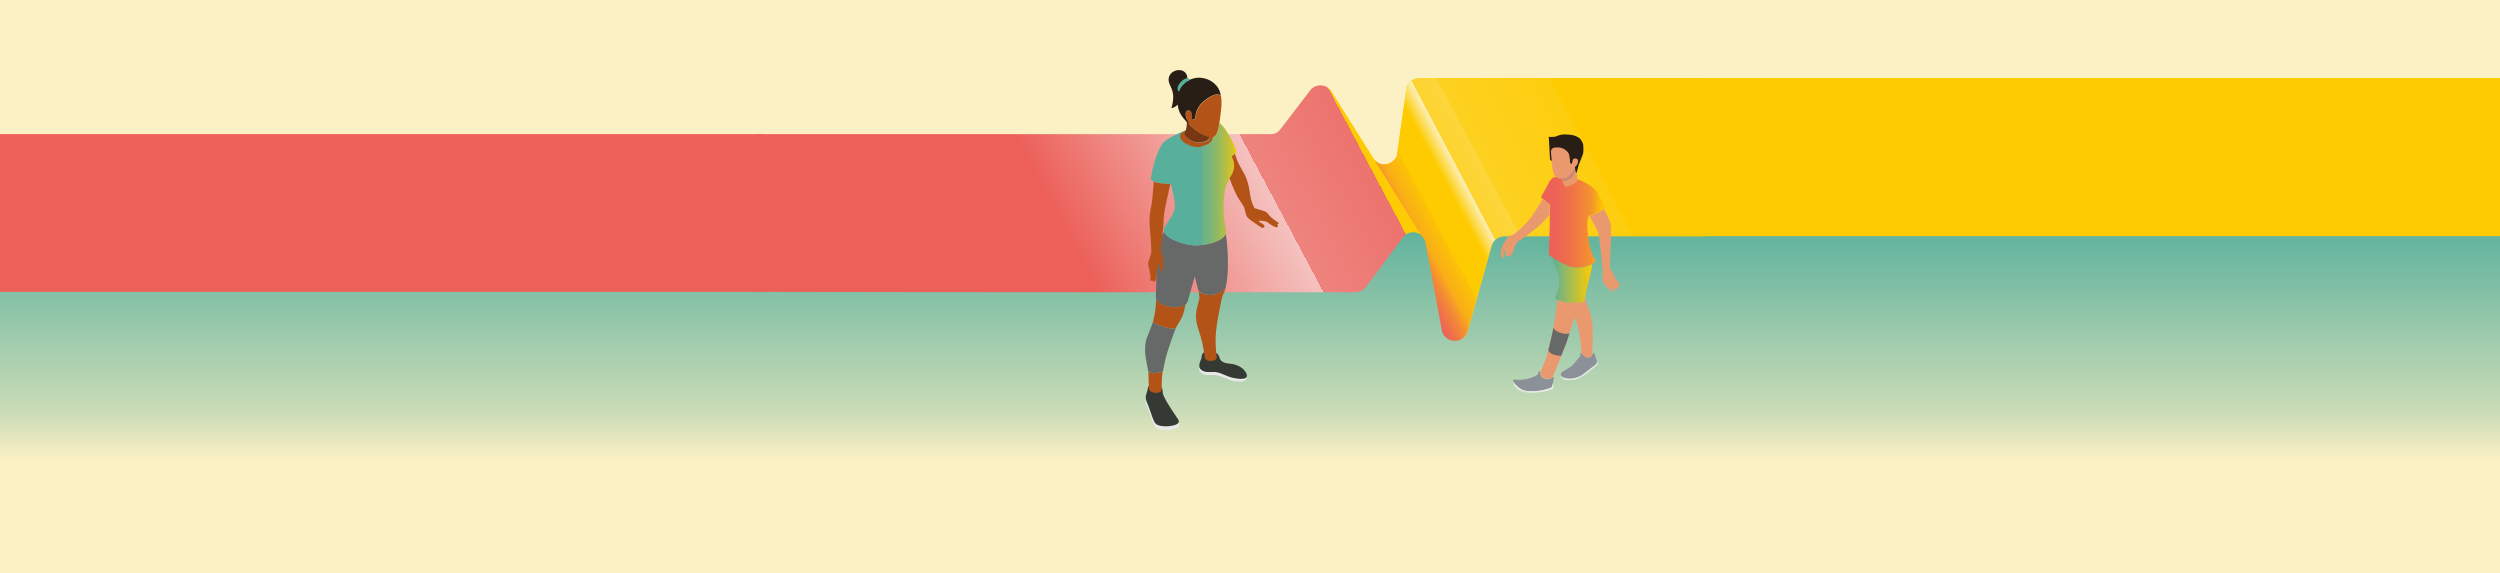
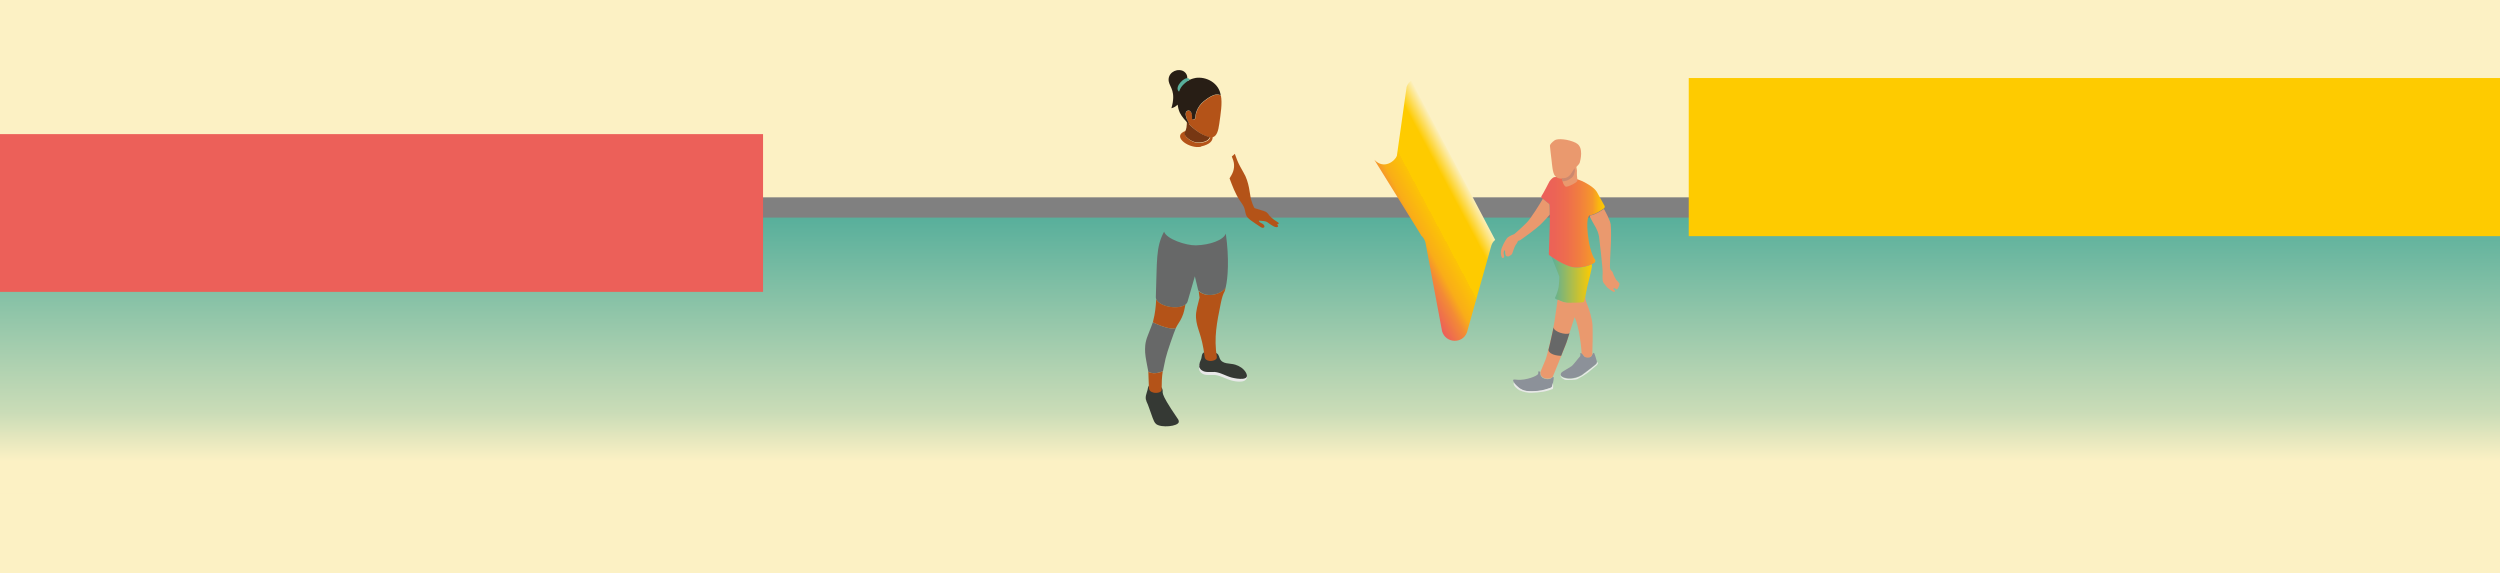
<svg xmlns="http://www.w3.org/2000/svg" id="Ebene_1" version="1.1" viewBox="0 0 1332.8 305.6">
  <rect x="0" y="0" width="1332.8" height="305.6" fill="#808080" stroke="none" />
  <defs>
    <style>
      .st0 {
        fill: none;
      }

      .st1 {
        fill: #b45318;
      }

      .st2 {
        fill: #676868;
      }

      .st3 {
        fill: #fcf1c4;
      }

      .st4 {
        fill: #58af9b;
      }

      .st5 {
        fill: #ec6059;
      }

      .st6 {
        fill: #281e15;
      }

      .st7 {
        fill: #353934;
      }

      .st8 {
        fill: #8c9199;
      }

      .st9 {
        clip-path: url(#clippath-1);
      }

      .st10 {
        clip-path: url(#clippath-2);
      }

      .st11 {
        fill: #ea996e;
      }

      .st12 {
        fill: #773713;
      }

      .st13 {
        fill: url(#Unbenannter_Verlauf_15);
      }

      .st14 {
        fill: url(#Unbenannter_Verlauf_59);
      }

      .st15 {
        fill: url(#Unbenannter_Verlauf_74);
      }

      .st16 {
        fill: url(#Unbenannter_Verlauf_16);
      }

      .st17 {
        fill: url(#Unbenannter_Verlauf_32);
      }

      .st18 {
        fill: url(#Unbenannter_Verlauf_94);
      }

      .st19 {
        fill: #fecb00;
      }

      .st20 {
        fill: #cc896e;
      }

      .st21 {
        clip-path: url(#clippath);
      }

      .st22 {
        fill: #e8e8e8;
      }
    </style>
    <clipPath id="clippath">
      <rect class="st0" width="1332.8" height="305.6" />
    </clipPath>
    <clipPath id="clippath-1">
      <rect class="st0" y="29.3" width="1332.8" height="235.3" />
    </clipPath>
    <linearGradient id="Unbenannter_Verlauf_74" data-name="Unbenannter Verlauf 74" x1="634.8" y1="116" x2="634.8" y2="375.8" gradientUnits="userSpaceOnUse">
      <stop offset="0" stop-color="#58af9b" />
      <stop offset=".4" stop-color="#cadcb7" />
      <stop offset=".5" stop-color="#fcf1c4" />
    </linearGradient>
    <clipPath id="clippath-2">
      <rect class="st0" x="268.4" y="35.6" width="640.7" height="151.3" />
    </clipPath>
    <linearGradient id="Unbenannter_Verlauf_59" data-name="Unbenannter Verlauf 59" x1="439.7" y1="223.8" x2="910.6" y2="-26.6" gradientUnits="userSpaceOnUse">
      <stop offset=".3" stop-color="#ec6059" />
      <stop offset=".5" stop-color="#f4c2bf" />
      <stop offset=".5" stop-color="#f2b2ae" />
      <stop offset=".5" stop-color="#f09994" />
      <stop offset=".5" stop-color="#ee837e" />
      <stop offset=".6" stop-color="#ed736d" />
      <stop offset=".6" stop-color="#ec6861" />
      <stop offset=".6" stop-color="#ec615a" />
      <stop offset=".6" stop-color="#ec6059" />
      <stop offset=".6" stop-color="#ef7547" />
      <stop offset=".6" stop-color="#f48f31" />
      <stop offset=".6" stop-color="#f7a51f" />
      <stop offset=".6" stop-color="#fab611" />
      <stop offset=".6" stop-color="#fcc207" />
      <stop offset=".6" stop-color="#fdc901" />
      <stop offset=".6" stop-color="#fecb00" />
      <stop offset=".6" stop-color="#fdcb01" />
      <stop offset=".7" stop-color="#fdd63c" />
      <stop offset=".7" stop-color="#fce06c" />
      <stop offset=".7" stop-color="#fce792" />
      <stop offset=".7" stop-color="#fcecad" />
      <stop offset=".7" stop-color="#fcefbe" />
      <stop offset=".7" stop-color="#fcf1c4" />
      <stop offset=".7" stop-color="#fceeb4" />
      <stop offset=".7" stop-color="#fce485" />
      <stop offset=".7" stop-color="#fddc5c" />
      <stop offset=".7" stop-color="#fdd63a" />
      <stop offset=".7" stop-color="#fdd120" />
      <stop offset=".8" stop-color="#fdcd0e" />
      <stop offset=".8" stop-color="#fdcb03" />
      <stop offset=".8" stop-color="#fecb00" />
    </linearGradient>
    <linearGradient id="Unbenannter_Verlauf_32" data-name="Unbenannter Verlauf 32" x1="741.3" y1="124.8" x2="784.1" y2="102" gradientUnits="userSpaceOnUse">
      <stop offset="0" stop-color="#ec6059" />
      <stop offset=".2" stop-color="#f38b35" />
      <stop offset=".3" stop-color="#f9ad18" />
      <stop offset=".5" stop-color="#fcc306" />
      <stop offset=".5" stop-color="#fecb00" />
      <stop offset=".8" stop-color="#fecb00" />
      <stop offset="1" stop-color="#fcf1c4" />
    </linearGradient>
    <linearGradient id="Unbenannter_Verlauf_15" data-name="Unbenannter Verlauf 15" x1="613.5" y1="98.1" x2="659.2" y2="98.1" gradientUnits="userSpaceOnUse">
      <stop offset=".5" stop-color="#58af9b" />
      <stop offset=".6" stop-color="#5caf97" />
      <stop offset=".6" stop-color="#68b18b" />
      <stop offset=".7" stop-color="#7db578" />
      <stop offset=".8" stop-color="#9aba5d" />
      <stop offset=".9" stop-color="#bfc03a" />
      <stop offset="1" stop-color="#ecc80f" />
      <stop offset="1" stop-color="#fecb00" />
    </linearGradient>
    <linearGradient id="Unbenannter_Verlauf_94" data-name="Unbenannter Verlauf 94" x1="827" y1="149.3" x2="848.6" y2="149.3" gradientUnits="userSpaceOnUse">
      <stop offset="0" stop-color="#58af9b" />
      <stop offset="1" stop-color="#fecb00" />
    </linearGradient>
    <linearGradient id="Unbenannter_Verlauf_16" data-name="Unbenannter Verlauf 16" x1="821.8" y1="118.5" x2="855.6" y2="118.5" gradientUnits="userSpaceOnUse">
      <stop offset="0" stop-color="#ec6059" />
      <stop offset=".2" stop-color="#ec6356" />
      <stop offset=".4" stop-color="#ee6d4d" />
      <stop offset=".6" stop-color="#f17e3f" />
      <stop offset=".8" stop-color="#f5962b" />
      <stop offset=".9" stop-color="#fab511" />
      <stop offset="1" stop-color="#fecb00" />
    </linearGradient>
  </defs>
  <g class="st21">
    <g>
      <g>
        <rect class="st3" y="-34.3" width="1332.8" height="139.5" />
        <g class="st9">
          <rect class="st15" x="-63.2" y="116" width="1396" height="259.9" />
        </g>
        <g class="st10">
          <g>
-             <path class="st14" d="M946.9,41.6h-190.4c-2.6,0-5,1.5-6.2,3.7s-.4,1.1-.5,1.7l-5,35.3c0,.6-.3,1.2-.5,1.7-2.6,4.8-9.6,5-12.3,0l-21.9-34.8c-2.4-4.5-8.7-5-11.7-.9l-16.1,21c-1.1,1.4-2.7,2.2-4.4,2.2h-274.3v84.1c0,.1,175.9.2,176.1.2h142.9c2.2,0,4.2-1,5.6-2.8l19.7-26.4c3.5-4.6,10.7-3.2,12.3,2.3l8.9,47.5c1.9,6.5,11,6.9,13.3.5l13-46.3c1-2.8,3.7-4.6,6.6-4.6h144.6c0,0,.5-84.3.5-84.3Z" />
            <path class="st17" d="M752.6,42.8c-1.2.8-2.2,2-2.7,3.5l-5.2,36.8c-1,2.7-6.8,7.5-12,2.1l25.1,40.5c.6.5,1.6,1.7,2.1,3.4l8.9,47.5c1.9,6.5,11,6.9,13.3.5l13-46.3c.4-1.2,1.1-2.2,2-2.9l-44.6-84.8Z" />
          </g>
        </g>
        <rect class="st3" y="263" width="1332.8" height="139.5" />
      </g>
      <g id="Frau_1">
        <g id="Schuhe">
          <path class="st22" d="M664.4,199.4c-1.2-2.1-3.6-2.5-5.9-3.2-2.4-.7-5.5-.3-7.3-2-.8.1-1.6.2-2.4.2-2.9,0-5.6-1.1-8.4-1.6,0,0-.9,1-.9,1-.4,1.2-.3,1.7-.2,3,0,.5.2.9.5,1.3.8,1.2,2.2,1.7,3.6,1.8,1.4.1,2.8,0,4.2,0,3.2.3,6,2.2,9.1,3,1.6.4,3.4.7,5.2.5,2.4-.2,3.7-2.1,2.5-4.3Z" />
-           <path class="st22" d="M611.2,216.1c1.1,2.2,1.5,4,3.3,8.8.5,1.2.9,2.5,1.9,3.3,2.8,2.1,11.4,1,12-1.2.2-.7.3-2.2-.1-2.8-10.6-15.5-7.5-12.1-8.6-14.8-.5-1.1-1.8-1.9-3.1-2.1-1.2-.2-2.5-.6-3.5.1-1,.7-1.8,2.4-2,3.4-.5,1.9-.8,3.3.2,5.2Z" />
          <path class="st7" d="M639.3,195.2c0,.5.2.9.5,1.3.8,1.2,2.2,1.7,3.6,1.8,1.4.1,2.8,0,4.2,0,3.2.3,6,2.2,9.1,3,3.2.8,10.1,1.8,7.5-2.7-1.2-2.1-3.4-3.5-5.7-4.2-2.9-.9-7,0-8.3-3.5-.2-.6-.4-1.3-.8-1.9-.8-1.1-2.9-1.3-4.1-1.4-1.3-.2-3.1-.3-4,.7-.7.7-.6,2.1-.9,3-.4,1.2-1.2,2.4-1,3.8Z" />
          <path class="st7" d="M611.2,214c1.1,2.2,1.5,4,3.3,8.8.5,1.2.9,2.5,1.9,3.3,2.8,2.1,11.4,1.2,12-1,.2-.7-.2-1.5-.7-2.1-10.6-15.5-7-13.1-8.1-15.8-.5-1.1-1.8-1.9-3.1-2.1-1.2-.2-2.5-.6-3.5.1-1,.7-1,1.6-1.2,2.6-.5,1.9-1.6,4.1-.6,6Z" />
        </g>
        <path id="Manschette" class="st2" d="M614.6,171.8s9,4.6,12.3,3c-1.2,2.9-4.7,12.8-5.5,16.3-.8,3.5-1.4,6.8-1.4,6.8,0,0-4.6,2.2-7.8.3-.5-2.9-1.6-7.8-1.7-10.2s-.2-5.2,1.4-9.1c1.6-3.9,2.7-7.1,2.7-7.1Z" />
        <path id="Radlerhose" class="st2" d="M637.5,130.8c-5.1.1-15.6-3.3-16.9-7.3-4.5,8.3-3.7,15.6-4.4,34.8-.2,5.6,15.6,8,17,2.2,0,0,1.6-5.6,3.8-13.2l1.8,7.5c5.2,5.2,14.1,1,14.7-1.8,1.1-4.8,1.9-15.1,0-28.5-1.2,3.5-8.4,6.1-16,6.3Z" />
-         <path id="Shirt" class="st13" d="M659,80.1c-.7-1.9-4.6-11.4-8.9-14.6,0,.2,0,.4,0,.6-.5,3.8-1.5,6.3-3.1,6.9-.5.2-1.1.2-1.9.1-.6,2.5-4.6,3.2-7.2,2.9-2.7-.3-7.2-3.5-6.2-5.3.2-.4.4-.9.6-1.4-3.1,1.3-6.1,2.7-9,4.4-.7.4-1.3.8-1.8,1.2-.6.3-1.1.9-1.6,1.5-.3.3-.5.6-.7,1-3.3,5.2-5.4,15.6-5.6,17.5,0,.2,0,.5,0,.7.7,2.1,8.1,2.5,10.6,2.5,3.9,15.5,2.3,13.4-3.4,23.2-2.9,5,10.6,9.8,16.7,9.6,8.9-.2,17.1-3.7,16.1-8-1.6-7.4-1.8-15.2-.3-22.7.3-1.8,2.1-4.5,3.4-6.9,1.3-2.3,1.7-5.1.9-7.6-.2-.8-.5-1.5-.8-2.2,1.1-.8,2.2-1.8,2.3-2.6,0-.2,0-.5-.1-.7Z" />
        <g id="Haut_hell">
          <path class="st1" d="M676.5,114.5c-.5-.5-.9-1.1-1.5-1.5-.9-.6-5.8-1.8-6.1-2-.6-.5-1.8-4-2-4.8-.6-2.3-.8-9.1-4-14.3-1.2-2.1-2.4-4.2-3.3-6.4-.4-1-.8-2.2-1.3-3.5-.4.5-1,.9-1.6,1.4.3.7.5,1.5.8,2.2.8,2.6.4,5.3-.9,7.6-.3.6-.7,1.3-1.1,1.9,1.5,4,3,8.1,5.4,11.7.9,1.4,2,2.7,2.5,4.2.5,1.5.5,3.3,1.5,4.7.5.6,1.1,1.1,1.7,1.6,1.8,1.3,3.6,2.5,5.4,3.7.6.4,1.4.7,1.9.2.6-.6-.2-1.6-1-2-.8-.4-1.8-.8-1.8-1.6,2,.3,3.4,0,4.9,1.1,0,0,1.3,1,1.7,1.2,1.4.9,2.7,1.6,3.5,1,.6-.5-.4-1.1-.4-1.1,2.5-1.3-.3-.7-4.5-5.3Z" />
          <path class="st1" d="M640.2,78.1c5-1.1,6.3-3.1,6.3-5,.2,0,.3,0,.4-.1,1.7-.7,2.6-3.1,3.1-6.9.8-5.8,1.7-11,.9-15.1-1.2-.8-3.4-1.5-9,3-4,3.2-4.6,7.7-4.6,8.9,0,.3-.4,1-1.1.8-.9-.3-.6-1.2-.6-1.5,0-2.3-1.1-3.3-2-3.2-1.5.2-1.5,1.4-1.4,2.4.2,1.8,1.4,4.2,1.9,5,0,0,0,0-.1-.1,1.1,1.1,2.3,2.2,3.6,3.2,2.6,2,5.5,3.4,7.6,3.7,0,0,0,0,0,0-.6,2.5-4.6,3.2-7.2,2.9-2.7-.3-7.2-3.5-6.2-5.3.2-.4.4-.8.6-1.2-.4.2-.9.4-1.5.7-5.7,3,3.5,9.3,9.5,7.9ZM645.8,73.2s0,0,0,0c0,0,0,0,0,0Z" />
          <path class="st1" d="M620,197.9s-4.6,2.2-7.8.3l.3,8.4c0,1.4.8,2.3,2.4,2.7,1.6.4,4.5,0,4.4-1.6,0-3.6.1-6.8.6-9.9,0,0,0,.1,0,.1Z" />
          <path class="st1" d="M616.4,159.5c-.2,3.9-.6,7.7-1.6,11.5,0,.3-.1.5-.2.8,0,0,0,0,0,0,0,0,9,4.6,12.3,3,0,0,0,0,0,0,.5-1.1,1-1.8,1.5-2.6,1.2-1.7,2.5-4.6,2.9-6.6.2-1.1.5-2.2.7-3.3-3.7,3-13.9,1.2-15.6-2.8Z" />
          <path class="st1" d="M654.3,130.9s0,0,0-.1c0,0,0,0,0,0,0,0,0,0,0,.1Z" />
          <path class="st1" d="M639,154.9c.2,1.4.4,2.8.5,3.8,0,0,0,0,0,0-.8,3.5-2.1,7-1.9,10.6.4,6.3,3.1,8.5,4.6,20.8.1,1.4,1.1,2.1,2.6,2.3,1.5.2,4.2-.5,3.9-2.1-1.6-10.5,0-18.1,2.1-28.5.7-3.4,1.2-4.9,2-6.3.3-.6.5-1.5.6-2.4-.7,2.7-9.4,6.8-14.6,1.9Z" />
-           <path class="st1" d="M613.3,146.2c0,.6,0,1.2,0,1.8,0,.3,0,.6,0,.9,0,.3-.1.8.3.8.3,0,.7-.2,1-.4-.5.3.2,1.1.7.9.5-.2.8-.8.9-1.3.3-.8.5-3.6.6-4,.5-2.4.7-3.3,1.1-5,.7.5.5,1.5.4,2.4-.1.8.3,2,1.1,1.9.7-.1.9-1,.9-1.7,0-2.2-.3-3.3-.4-5.5,0-.8-.9-2.9-1.2-3.6,1.3-9.9,1.5-12.6,1.6-15.1.1-3.1.5-6.2,1.2-9.2.6-2.6,1.7-7.9,2.4-11-2,0-6.4-.3-8.8-1.2-.3,3.5-.7,7.9-.8,9.5-.1,1.2-.3,2.4-.6,3.6-.7,3.3-1.1,6.8-.8,10.2.3,4.3.9,9.2.9,14.3,0,.3-.8,2.9-1.2,3.9-.2.7-.5,1.5-.5,2.2,0,.7.2,1.4.4,2.1.3,1.2.5,2.3.6,3.5Z" />
+           <path class="st1" d="M613.3,146.2Z" />
        </g>
        <path id="Haut_dunkel" class="st12" d="M637.5,69.4c-1.3-1-2.5-2.1-3.6-3.2,0,0,0,0,.1.1-.3-.5-.8-1.6-1.3-2.8.2,4-.3,5.7-1.1,7.1-1,1.8,3.5,5,6.2,5.3,2.6.3,6.6-.4,7.2-2.9-2.1-.3-5-1.7-7.6-3.7Z" />
        <path id="Haare" class="st6" d="M637.2,41.6c-1.6.3-2.9.8-4.1,1.6,0-.3-.2-.7-.2-1.1.4-2.2-1.1-4-2.8-4.5-3.7-1.1-7.8,1.8-7,5.9.6,3.1,4,5.3,1.4,14.2,1-.2,2.3-.9,3.3-1.9.2,1.5.6,3,1.2,4.3.9,1.9,3.1,4.5,5,6.2-.4-.8-1.7-3.2-1.9-5-.1-.9,0-2.2,1.4-2.4.9-.1,2,.9,2,3.2s-.2,1.1.6,1.5c.7.2,1.1-.5,1.1-.8,0-1.2.6-5.7,4.6-8.9,5.6-4.5,7.9-3.8,9-3-.8-6.5-7.6-10.4-13.8-9.3Z" />
        <path id="Zopf" class="st4" d="M628.6,48.8c.5-1.5,1.3-2.8,2.4-3.8,1-1,2.2-1.9,3.5-2.5-.4-.3-.7-.6-.7-.6-2-1.5-7.8,4.3-5.5,6.7,0,0,.1.1.2.2Z" />
      </g>
      <g id="Junge">
        <g id="Schuhe1" data-name="Schuhe">
          <path class="st8" d="M821.2,199.2c0-.4.3-1-.6-1.2s-.3.6-.6,1.3-2,1.5-3.8,2.1-5.1,1.4-7.8,1-1.5.7-1.3,1.5.2.5.4.7c.7.8,2.8,3.5,6.4,3.9s7.8,0,10-.8,3.2-.8,3.5-1.6,1.1-4.3.9-4.9-.8,0-1.3.4-1.5.6-2.4.5-1.8-.4-2.3-.8-.8-.9-.9-1.1c-.1-.5-.2-.6-.2-1.1Z" />
          <path class="st22" d="M827.4,206c-.3.8-1.3.9-3.5,1.6-2.2.7-6.5,1.2-10,.8-3.5-.4-5.6-3.1-6.4-3.9-.2-.2-.3-.4-.3-.7-.2.2-.5.7,0,1.6.9,1.6,2.9,2.7,2.9,2.7,0,0,2.6,1.1,5,1.3,1.5.1,7.2-.2,10.3-1.2,1-.4,2.4-.7,2.5-1,.3-1.2,0-2.6,0-3-.2.8-.4,1.5-.5,1.8Z" />
          <path class="st22" d="M851.3,193c0,.4-.2.8-.3,1.1-.2.3-7.6,5.9-7.6,5.9,0,0-2.5,1.7-5.9,1.9s-5.3-1-5.4-1.7c0-.1,0-.2,0-.4-.1.3-.2.6,0,1,.3.6,1.6,1.7,3,1.8,1.4,0,4.8,0,5.8-.5,1-.5,4.6-2.5,6.2-3.9,1.5-1.4,4.3-3.4,4.4-3.8.1-.3.8-.4,0-1.4Z" />
          <path class="st8" d="M844.9,190.2c-.3-.2-.8-.9-1-1.2s-.4-.5-.6-.6-.8-.5-.8,0,.2,1.4-.4,1.9-3.3,4.3-4.4,5-3.6,2.2-4.6,2.8-1.1,1.3-1,1.9,2,1.9,5.4,1.7c3.5-.2,5.9-1.9,5.9-1.9,0,0,7.4-5.5,7.6-5.9s.4-.8.3-1.3-1.1-3.8-1.4-4.3-.8.2-.9.4-.4.8-.5,1-.5.5-.8.6-.6.1-.8.1-.7,0-.9,0-.8-.3-1.1-.4Z" />
        </g>
        <path id="Hose" class="st18" d="M848.5,140.9c-2.4,1.1-7.2,2.5-11.3,1.2-4.1-1.2-8.2-4-10.1-5.3l4.2,10.6s0,4.8-.7,7.1c-.7,2.4-1.5,4.1-1.5,4.1,0,0-.3.3.2.7s4.4,2.3,7.3,2.3,6.8,0,7.2-.2c.4-.1,1-.4,1-1,0-.6,1.2-6.7,1.4-7.6.2-.9,2.5-9.4,2.5-11.1,0-.3,0-.6,0-.8Z" />
        <path id="Shirt1" data-name="Shirt" class="st16" d="M826.1,108.9l-3.9-3.1s-1-.5-.2-1.6c.8-1.1,4-7.4,4-7.4,0,0,1.5-2.3,2.8-2.4s9.1-.5,14.8,2.2c5.7,2.8,7.2,4.9,7.7,5.7s4.2,7.6,4.2,7.6c0,0,.1.7-.3,1.1s-4.8,3.4-7.6,3.8-1.1,18.6,2.8,23.7c0,0,.4.9-.4,1.6s-7.4,3.7-12.9,2c-5.5-1.7-11.2-6.1-11.2-6.1,0,0-.3-.2-.2-1s.5-15.5.5-15.5c0,0,.2-10.2-.1-10.6Z" />
        <g id="Haut_hell1" data-name="Haut_hell">
          <path class="st11" d="M840.2,76.2c-4.2-2.1-9.9-2.5-11.4-1.4-1.5,1.1-2.5,2.2-2.5,2.9,0,.7.7,6.3.9,8,.2,1.7.5,6.4,1.7,7.9,1.2,1.5,2.6,1.7,3.6,1.6.1,0,.2,0,.4,0,0,0,.2,0,.3,0,0,0-.2,0-.3,0,0,.3,0,.6.1.9.1,1.5.7,2.5,1.4,3.2.7.7,2.9-.5,3.8-.9s2.4-1.4,2.6-1.8c.2-.3.2-.9,0-2.1s-.1-3.6-.1-3.6l-.3-1.9c.7-.7,1.6-1.7,1.8-2.3.3-1.1,2.3-8.3-1.9-10.4ZM834.2,95c.2,0,.4,0,.6-.1-.2,0-.4.1-.6.1ZM833.1,95.1c0,0,.1,0,.2,0,0,0-.1,0-.2,0ZM833.3,95.1c0,0,.1,0,.2,0,0,0-.1,0-.2,0ZM833.6,95.1c0,0,.1,0,.2,0,0,0-.1,0-.2,0ZM833.9,95.1c0,0,.2,0,.2,0,0,0-.2,0-.2,0ZM834.9,94.8c0,0,.2,0,.2,0,0,0-.2,0-.2,0ZM835.2,94.7c0,0,.1,0,.2,0,0,0-.1,0-.2,0ZM835.6,94.5c0,0,.1,0,.2-.1,0,0-.1,0-.2.1ZM835.9,94.4c0,0,.1,0,.2-.1,0,0-.1,0-.2.1ZM836.2,94.1c0,0,.1-.1.2-.2,0,0-.1.1-.2.2ZM836.6,93.9c0,0,.2-.1.2-.2,0,0-.2.1-.2.2ZM836.9,93.5c.1-.1.2-.2.3-.4-.1.1-.2.3-.3.4ZM839.9,89.3s0,0,0,0c0,0,0,0,0,0ZM839.5,89.7s0,0,0,0c0,0,0,0,0,0Z" />
          <path class="st11" d="M861.8,149.5c-.3-.5-1.7-2.9-1.9-4-.3-1.1-1.2-1.1-1.5-2.2s.2-9.2.3-11.6c.2-2.4.3-9.1,0-12-.3-2.3-2.7-6.6-3.6-8.3-1.1.8-4.8,3.2-7.3,3.5,0,0-.1.3-.2.7.8,1.6,2.2,4.1,3.2,5.8,1.4,2.5,1.7,4.9,1.7,4.9,0,0,2.2,18.3,1.9,19.6-.2,1.3,0,4,.2,4.4.2.5,1.9,2.6,2.3,3s2.3,1.8,3.1,2.2.9-.3,1-.5c0-.2-.8-.6-.9-.9,0-.3.2-.5.6-.5s.8.7,1.3.6,1.3-2,1.4-2.7c0-.7-1.2-1.6-1.5-2.1Z" />
          <path class="st11" d="M826.1,108.9l-3.6-2.9c-1.5,2.6-6.3,10.4-8.5,12.6-2.6,2.7-6.7,6.2-6.7,6.2,0,0-2.9,1-3.9,2.2-1,1.3-3,4.9-3.2,6.8-.3,1.9.4,3.5.6,3.6s.5.3.8,0c.3-.2.3-.6.3-.9,0-.2-.3-1.1-.3-1.6s.3-1.5.5-1.5c.2,0,.4.6.3,1.1,0,.5.2,1.5.4,1.8.2.3,1.2.6,1.7.3.5-.3,1.5-.8,1.7-1.4.2-.6,1.3-3.8,1.6-4.2s1.4-2.1,1.4-2.4.9-.3,1.3-.6,8.8-6,11.9-9.4c1-1,2.6-2.8,3.8-4.2,0-2.6,0-5.3-.2-5.6Z" />
          <path class="st11" d="M839.4,169c2.4,4.9,3.5,15.2,3.6,16.8,0,.5.1,1.5.2,2.6,0,0,0,0,0,0,.2.1.4.4.6.6.3.3.7.9,1,1.2.2.2.8.4,1.1.4.2,0,.7.1.9,0,.2,0,.6,0,.8-.1.2-.1.6-.4.8-.6.2-.2.3-.6.5-.9v-1c.1,0,.3-11.5.1-14.7-.2-3.2-1.8-8.6-2.7-10.6-.6-1.3-1.1-3.3-1.3-4.5-.2,1-.3,1.8-.3,2,0,.6-.6.9-1,1-.4.1-4.3.2-7.2.2s-4.6-1-6.1-1.7c-.3,2.1-1.2,8.5-1.7,11.9-.6,4.1-3.8,17.9-4.8,20.3-.8,2-2.2,5.2-2.6,6.2,0,.3,0,.6,0,.8,0,.4,0,.5.2,1.1,0,.2.7,1,.9,1.1.5.4,1.2.7,2.3.8.9,0,2,0,2.4-.5.2-.2.5-.4.7-.5.5-1.2,6.2-15.1,7.2-18,.6-1.7,2.7-8.3,4.5-14Z" />
        </g>
        <path id="Manschette1" data-name="Manschette" class="st2" d="M828.2,174.5c.2,2.4,6.4,4.2,8.5,3.2-.5,1.6-1.5,4.9-2.2,6.5s-2.2,5.5-2.2,5.5c0,0-6.1,0-6.8-3.1,0,0,.5-1.9.8-3.3s.6-2.8,1.1-4.9.8-3.9.8-3.9Z" />
        <path id="Haut_dunkel1" data-name="Haut_dunkel" class="st20" d="M839.3,89.9c-.4.6-2.1,3.2-2.1,3.2-1.8,2.1-3.5,1.9-4.5,1.9l.2,1.6s0,0,.7,0c.6,0,1.9-.3,2.9-.9,1-.6,1.7-1.1,2.1-1.7.5-.6.9-2.1,1-2.8,0-.4,0-1-.2-1.5,0,0-.1.1-.2.2Z" />
-         <path id="Haare1" data-name="Haare" class="st6" d="M830.6,78.6c-1.5,0-2.5,0-3.2.7s-.5,1.7-.5,2.5.4,4,.4,4c0,0-1-.2-1-1.4s-.5-8.5-.5-9.5-.2-2.1-.2-2.1c0,0-.3.3,1.4.2s1.5.2,3.9-.8c2.4-1,6.5-.3,7.3-.2s3.5,1,4.3,2.1,1.6,2.4,1.6,3.6.2,3.2-.2,4.5-1.8,4.3-2.2,5.5-1,4.5-1.4,4.4-.7-3-.7-3c0,0,1.1-1,1.3-1.6s1-2.5-.5-2.9c-1.4-.4-1.8.4-1.9.5s-.3,1.7-.5,2.1-.9-.3-.9-.3c0,0-.2-4.4-1-5.4s-2.6-3-5.7-2.9Z" />
      </g>
    </g>
    <rect class="st19" x="900.3" y="41.6" width="432.5" height="84.3" />
    <rect class="st5" y="71.5" width="406.8" height="84.1" />
  </g>
</svg>